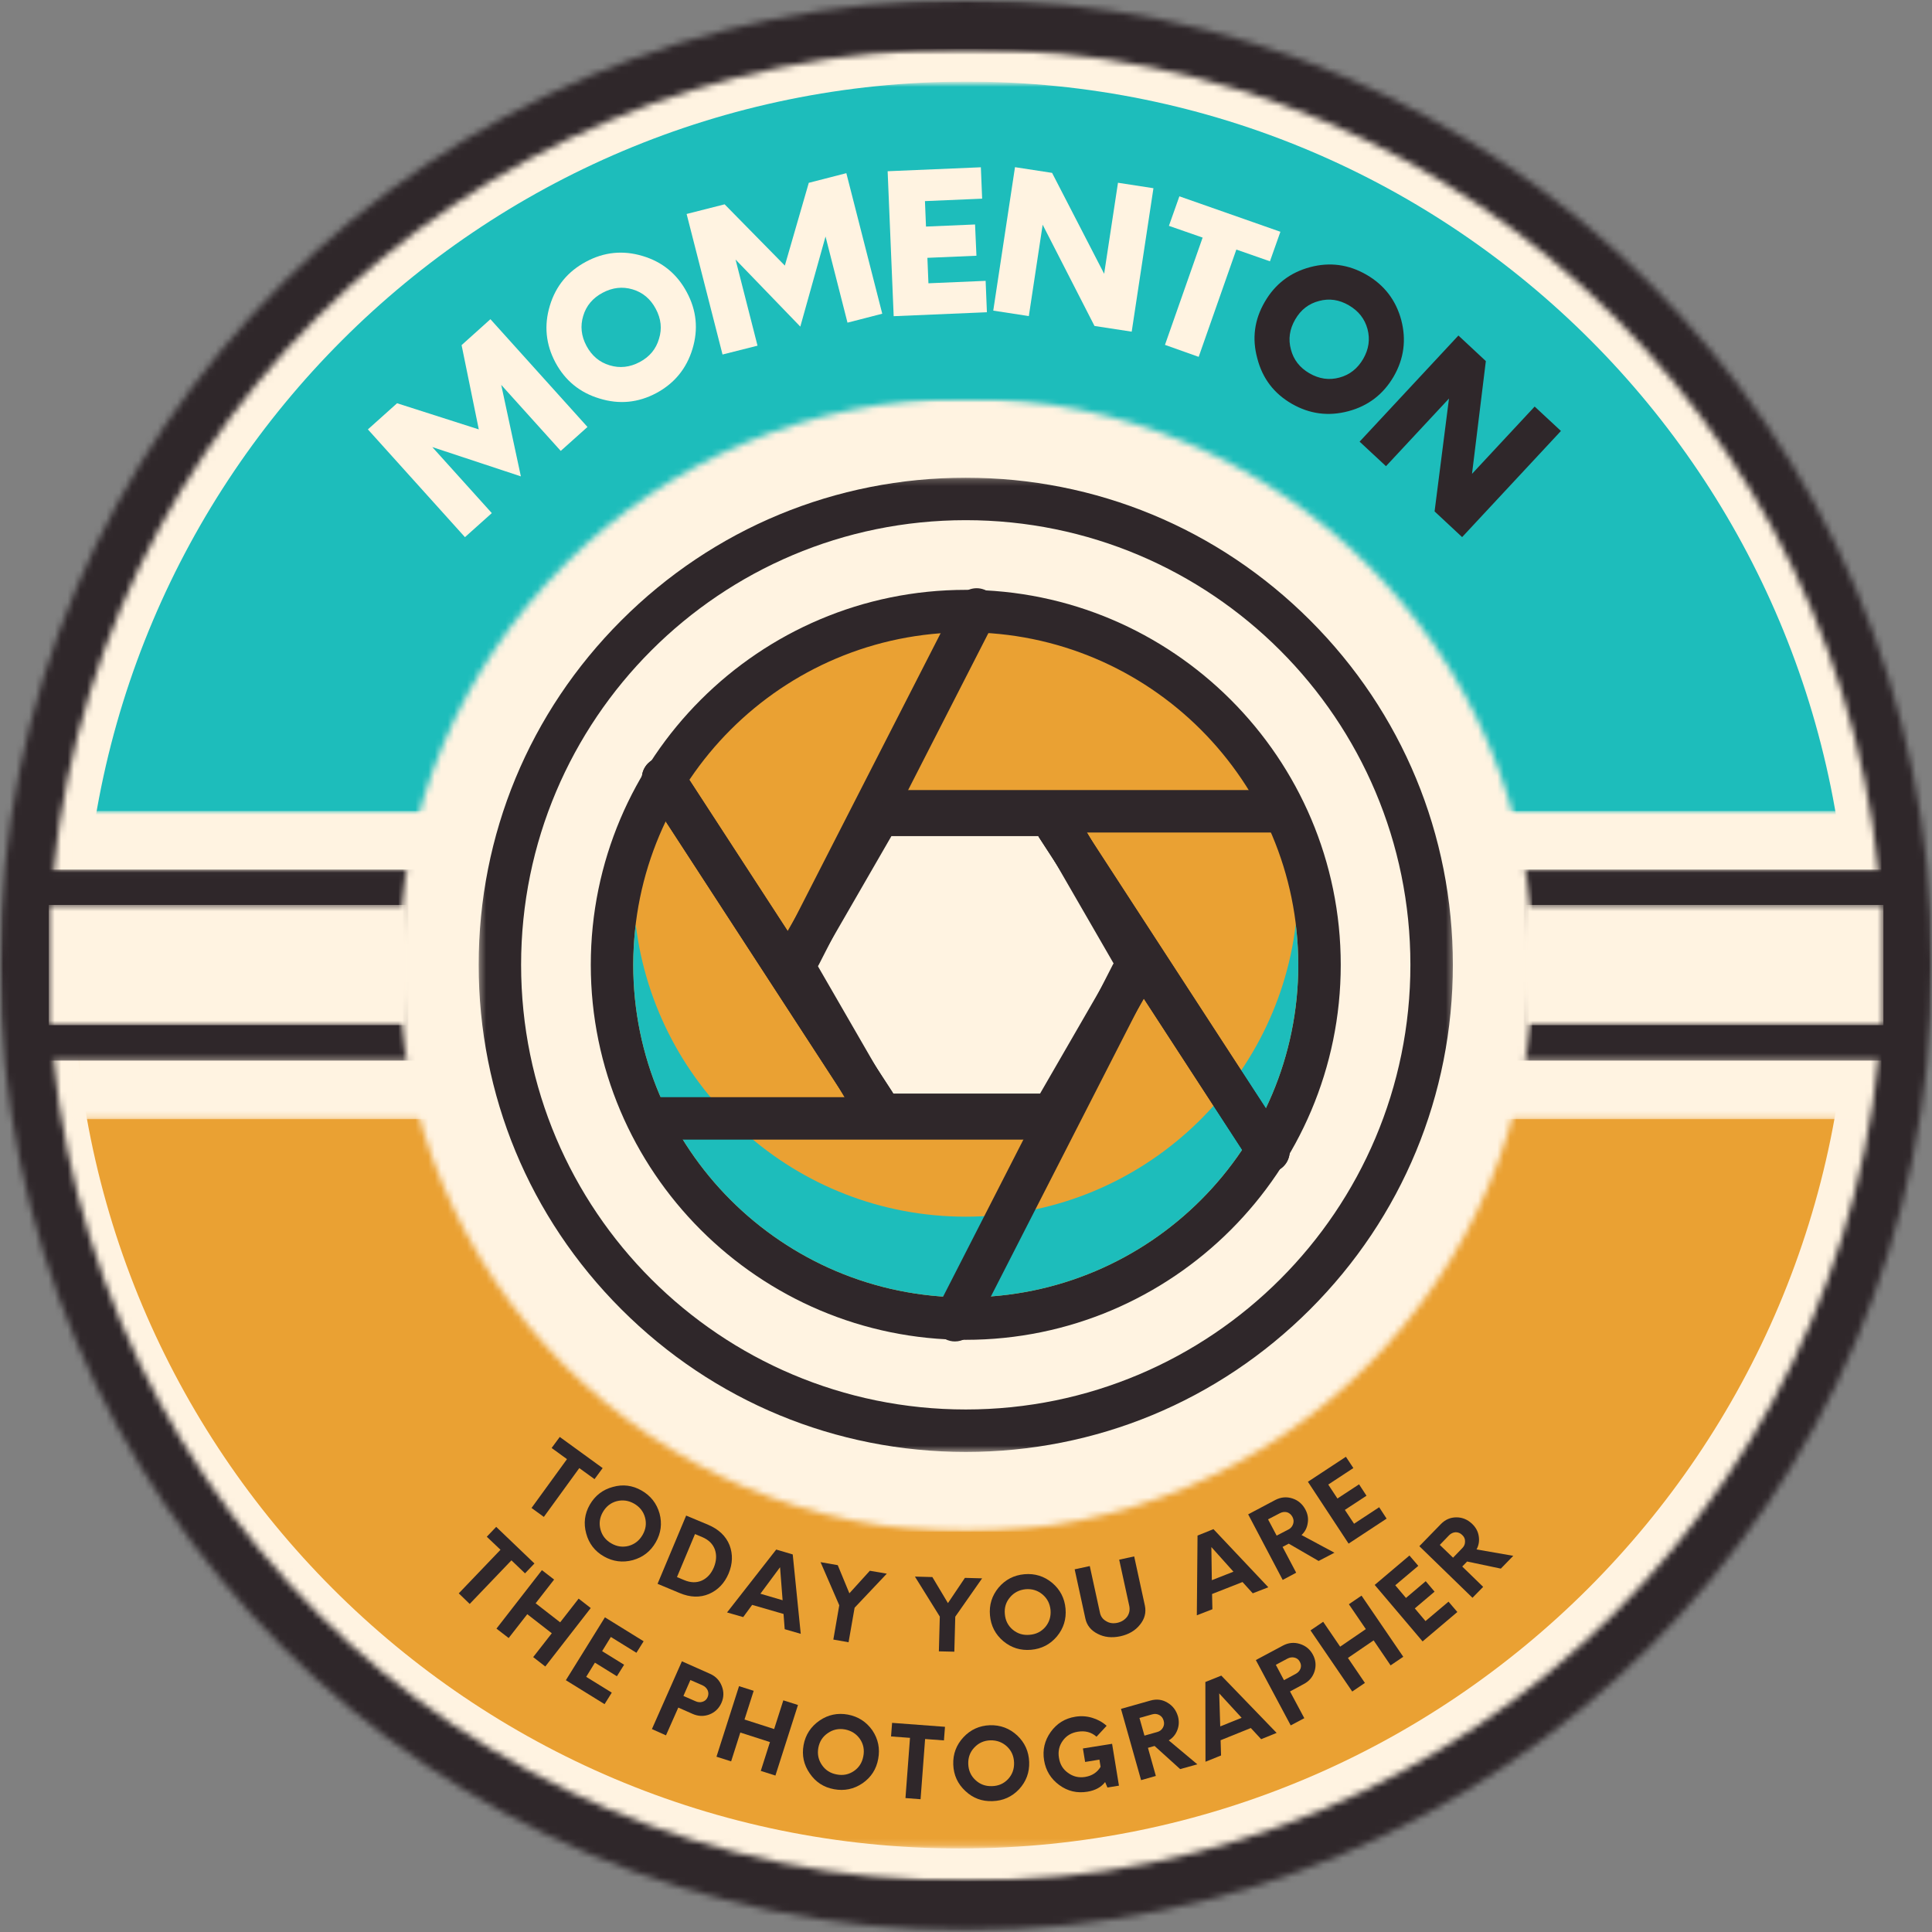
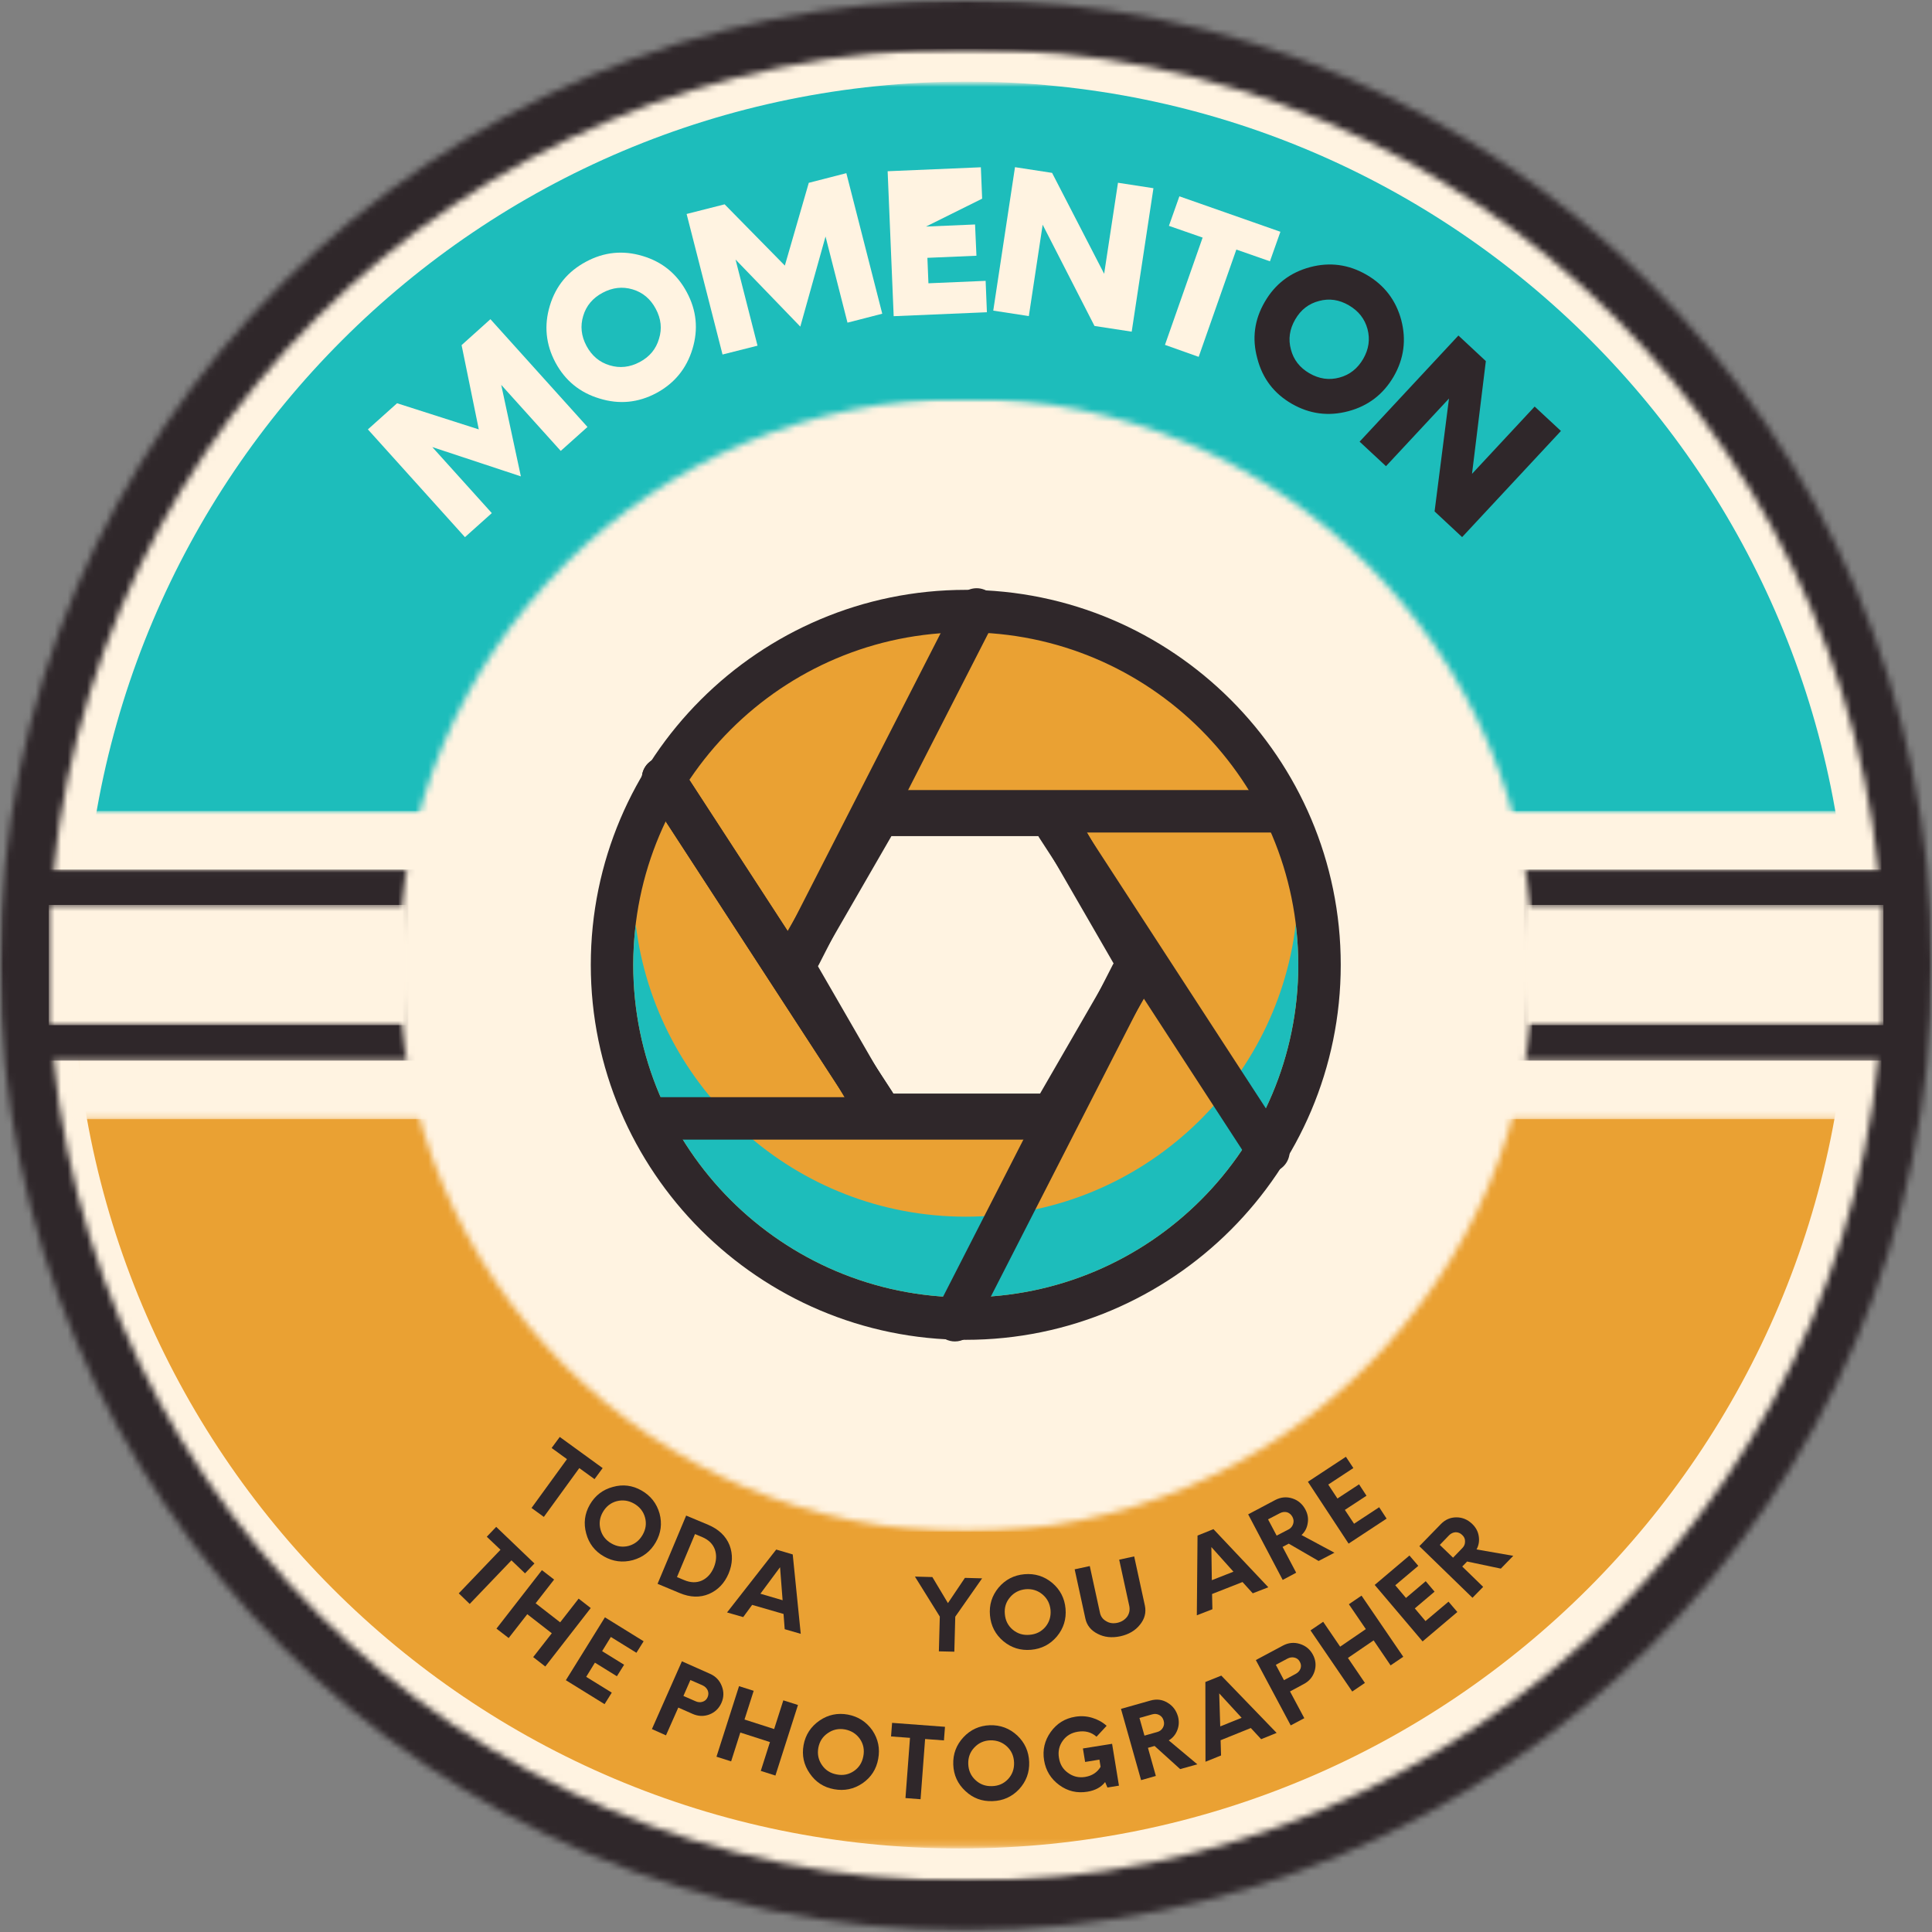
<svg xmlns="http://www.w3.org/2000/svg" width="200" height="200" viewBox="0 0 300 300" fill="none">
  <rect x="0" y="0" width="300" height="300" fill="#808080" stroke="none" />
  <mask id="mask0_1_3683" style="mask-type:luminance" maskUnits="userSpaceOnUse" x="0" y="0" width="300" height="301">
    <path d="M0 0H300V300.005H0V0Z" fill="white" />
  </mask>
  <g mask="url(#mask0_1_3683)">
    <mask id="mask1_1_3683" style="mask-type:luminance" maskUnits="userSpaceOnUse" x="0" y="0" width="300" height="300">
      <path d="M150 0C67.157 0 0 67.094 0 149.856C0 232.617 67.157 299.711 150 299.711C232.843 299.711 300 232.617 300 149.856C300 67.094 232.843 0 150 0Z" fill="white" />
    </mask>
    <g mask="url(#mask1_1_3683)">
      <path d="M0 0H300V300.005H0V0Z" fill="#2F272A" />
    </g>
  </g>
  <mask id="mask2_1_3683" style="mask-type:luminance" maskUnits="userSpaceOnUse" x="7" y="7" width="286" height="286">
    <path d="M7.577 7.572H292.672V292.139H7.577V7.572Z" fill="white" />
  </mask>
  <g mask="url(#mask2_1_3683)">
    <mask id="mask3_1_3683" style="mask-type:luminance" maskUnits="userSpaceOnUse" x="7" y="7" width="286" height="286">
      <path d="M150 7.572C71.34 7.572 7.577 71.272 7.577 149.855C7.577 228.438 71.34 292.139 150 292.139C228.66 292.139 292.423 228.438 292.423 149.855C292.423 71.272 228.66 7.572 150 7.572Z" fill="white" />
    </mask>
    <g mask="url(#mask3_1_3683)">
      <path d="M7.577 7.572H292.144V292.139H7.577V7.572Z" fill="#FFF3E1" />
    </g>
  </g>
  <mask id="mask4_1_3683" style="mask-type:luminance" maskUnits="userSpaceOnUse" x="11" y="149" width="277" height="138">
    <path d="M11.182 149.039H287.572V286.8H11.182V149.039Z" fill="white" />
  </mask>
  <g mask="url(#mask4_1_3683)">
    <path d="M287.058 149.039C287.058 225.261 225.289 287.03 149.066 287.03C72.843 287.03 11.304 225.261 11.304 149.039H287.058Z" fill="#EAA133" />
  </g>
  <mask id="mask5_1_3683" style="mask-type:luminance" maskUnits="userSpaceOnUse" x="12" y="12" width="276" height="138">
    <path d="M12.518 12.956H287.175V149.851H12.518V12.956Z" fill="white" />
  </mask>
  <g mask="url(#mask5_1_3683)">
    <path d="M12.933 149.851C12.933 74.079 74.337 12.671 150.113 12.671C225.885 12.671 287.058 74.079 287.058 149.851H12.933Z" fill="#1DBDBB" />
  </g>
  <mask id="mask6_1_3683" style="mask-type:luminance" maskUnits="userSpaceOnUse" x="11" y="125" width="278" height="49">
    <path d="M11.182 125.925H288.818V173.786H11.182V125.925Z" fill="white" />
  </mask>
  <g mask="url(#mask6_1_3683)">
    <path d="M11.182 125.925H288.836V173.786H11.182V125.925Z" fill="#FFF3E1" />
  </g>
  <mask id="mask7_1_3683" style="mask-type:luminance" maskUnits="userSpaceOnUse" x="6" y="135" width="288" height="30">
    <path d="M6.015 135.018H293.985V164.693H6.015V135.018Z" fill="white" />
  </mask>
  <g mask="url(#mask7_1_3683)">
    <path d="M6.015 135.018H293.989V164.693H6.015V135.018Z" fill="#2F272A" />
  </g>
  <path d="M71.675 53.591L76.152 49.565L91.224 66.298L87.072 70.017L77.83 59.764L80.881 73.97L67.126 69.421L76.368 79.674L72.198 83.41L57.126 66.677L61.657 62.616L74.347 66.677L71.675 53.591Z" fill="#FFF3E1" />
  <path d="M101.915 61.037C99.086 62.545 96.148 62.824 93.106 61.886C90.051 60.974 87.763 59.106 86.247 56.29C84.745 53.465 84.456 50.523 85.381 47.463C86.297 44.422 88.17 42.148 90.995 40.64C93.81 39.124 96.744 38.831 99.803 39.756C102.858 40.672 105.137 42.545 106.644 45.37C108.161 48.185 108.454 51.123 107.529 54.178C106.599 57.238 104.731 59.521 101.915 61.037ZM99.334 56.218C100.873 55.401 101.87 54.196 102.33 52.608C102.822 51.046 102.655 49.494 101.825 47.951C101.004 46.412 99.808 45.406 98.233 44.936C96.667 44.467 95.115 44.643 93.576 45.46C92.032 46.281 91.031 47.477 90.561 49.052C90.083 50.618 90.25 52.17 91.067 53.709C91.897 55.252 93.093 56.254 94.659 56.723C96.234 57.206 97.79 57.039 99.334 56.218Z" fill="#FFF3E1" />
  <path d="M125.588 28.388L131.419 26.89L136.996 48.713L131.599 50.103L128.188 36.727L124.271 50.716L114.216 40.301L117.628 53.677L112.195 55.048L106.617 33.225L112.52 31.727L121.87 41.24L125.588 28.388Z" fill="#FFF3E1" />
-   <path d="M152.507 30.849L143.626 31.228L143.788 35.181L151.406 34.856L151.622 39.711L144.005 40.036L144.167 43.989L153.048 43.61L153.247 48.484L138.77 49.098L137.832 26.589L152.308 25.975L152.507 30.849Z" fill="#FFF3E1" />
+   <path d="M152.507 30.849L143.788 35.181L151.406 34.856L151.622 39.711L144.005 40.036L144.167 43.989L153.048 43.61L153.247 48.484L138.77 49.098L137.832 26.589L152.308 25.975L152.507 30.849Z" fill="#FFF3E1" />
  <path d="M173.6 28.378L179.106 29.226L175.73 51.501L169.954 50.616L161.904 34.894L159.756 49.082L154.232 48.234L157.608 25.959L163.366 26.844L171.452 42.512L173.6 28.378Z" fill="#FFF3E1" />
  <path d="M198.82 35.989L197.195 40.574L191.979 38.751L186.13 55.412L180.896 53.553L186.744 36.892L181.509 35.069L183.134 30.484L198.82 35.989Z" fill="#FFF3E1" />
  <path d="M200.578 62.693C197.807 61.091 196.029 58.744 195.235 55.653C194.391 52.575 194.775 49.651 196.39 46.88C197.988 44.114 200.334 42.314 203.43 41.483C206.498 40.666 209.414 41.059 212.184 42.657C214.951 44.258 216.751 46.601 217.581 49.678C218.398 52.774 218.006 55.703 216.408 58.469C214.793 61.235 212.455 63.027 209.386 63.848C206.282 64.678 203.344 64.29 200.578 62.693ZM203.321 57.963C204.838 58.839 206.39 59.065 207.978 58.631C209.567 58.207 210.799 57.241 211.679 55.725C212.545 54.222 212.766 52.684 212.347 51.104C211.923 49.516 210.957 48.284 209.441 47.404C207.933 46.528 206.395 46.303 204.82 46.736C203.218 47.147 201.986 48.103 201.119 49.606C200.239 51.122 200.018 52.675 200.451 54.263C200.858 55.852 201.814 57.083 203.321 57.963Z" fill="#2F272A" />
  <path d="M238.302 63.129L242.382 66.92L227.039 83.4L222.761 79.411L224.999 61.883L215.216 72.389L211.118 68.58L226.461 52.1L230.721 56.071L228.573 73.58L238.302 63.129Z" fill="#2F272A" />
  <path d="M82.988 242.776L81.526 244.31L79.414 242.289L72.934 249.058L71.237 247.415L77.718 240.646L75.588 238.624L77.05 237.09L82.988 242.776Z" fill="#2F272A" />
  <path d="M89.852 248.234L91.729 249.696L84.671 258.775L82.794 257.313L85.682 253.613L81.874 250.652L78.986 254.353L77.09 252.891L84.148 243.811L86.043 245.273L83.173 248.956L86.982 251.916L89.852 248.234Z" fill="#2F272A" />
  <path d="M98.823 256.642L94.852 254.187L93.498 256.389L96.91 258.501L95.791 260.288L92.379 258.176L91.025 260.379L94.996 262.833L93.877 264.62L87.867 260.902L93.932 251.137L99.942 254.855L98.823 256.642Z" fill="#2F272A" />
  <path d="M110.272 259.916C111.139 260.304 111.739 260.936 112.077 261.811C112.425 262.691 112.407 263.562 112.023 264.428C111.635 265.295 111.003 265.9 110.128 266.233C109.27 266.549 108.404 266.513 107.529 266.125L105.326 265.15L103.413 269.465L101.229 268.49L105.886 257.966L110.272 259.916ZM107.98 264.158C108.377 264.338 108.747 264.37 109.099 264.248C109.46 264.14 109.717 263.905 109.875 263.544C110.029 263.183 110.038 262.831 109.893 262.479C109.735 262.131 109.46 261.865 109.063 261.685L107.204 260.872L106.121 263.345L107.98 264.158Z" fill="#2F272A" />
  <path d="M121.634 264.028L123.909 264.75L120.407 275.707L118.133 274.985L119.559 270.508L114.956 269.028L113.53 273.504L111.255 272.782L114.757 261.826L117.032 262.548L115.606 267.006L120.208 268.486L121.634 264.028Z" fill="#2F272A" />
  <path d="M129.509 277.828C127.907 277.539 126.648 276.718 125.736 275.373C124.807 274.037 124.491 272.571 124.78 270.969C125.077 269.371 125.908 268.099 127.271 267.16C128.593 266.258 130.055 265.951 131.657 266.24C133.254 266.542 134.527 267.359 135.466 268.694C136.368 270.044 136.666 271.519 136.368 273.117C136.079 274.719 135.267 275.982 133.931 276.907C132.582 277.819 131.106 278.126 129.509 277.828ZM129.924 275.536C130.908 275.73 131.806 275.549 132.614 274.994C133.394 274.453 133.877 273.69 134.058 272.702C134.247 271.718 134.076 270.824 133.534 270.03C132.979 269.236 132.207 268.744 131.224 268.55C130.235 268.37 129.346 268.559 128.552 269.11C127.758 269.642 127.262 270.4 127.072 271.384C126.892 272.372 127.077 273.27 127.632 274.073C128.173 274.868 128.936 275.355 129.924 275.536Z" fill="#2F272A" />
  <path d="M146.737 268.138L146.574 270.25L143.65 270.033L142.946 279.383L140.6 279.203L141.304 269.853L138.361 269.636L138.524 267.524L146.737 268.138Z" fill="#2F272A" />
  <path d="M154.106 279.678C152.481 279.741 151.078 279.217 149.9 278.107C148.709 277.002 148.082 275.634 148.023 274.01C147.96 272.376 148.492 270.955 149.611 269.75C150.717 268.572 152.084 267.954 153.709 267.891C155.342 267.845 156.759 268.373 157.951 269.479C159.129 270.589 159.747 271.961 159.81 273.595C159.869 275.219 159.345 276.636 158.24 277.836C157.12 279.019 155.74 279.632 154.106 279.678ZM154.034 277.349C155.045 277.327 155.879 276.961 156.543 276.248C157.193 275.54 157.499 274.687 157.463 273.685C157.427 272.674 157.057 271.844 156.362 271.194C155.649 270.535 154.792 270.215 153.781 270.237C152.779 270.273 151.949 270.648 151.29 271.356C150.627 272.056 150.315 272.909 150.351 273.919C150.388 274.921 150.758 275.752 151.471 276.41C152.179 277.074 153.032 277.385 154.034 277.349Z" fill="#2F272A" />
  <path d="M168.154 271.5L172.685 270.778L173.75 277.276L171.963 277.565L171.602 276.717C170.997 277.511 170.086 278.012 168.858 278.215C167.243 278.481 165.79 278.138 164.49 277.186C163.177 276.225 162.387 274.943 162.126 273.341C161.864 271.73 162.207 270.264 163.154 268.937C164.102 267.615 165.379 266.825 166.981 266.572C167.857 266.428 168.723 266.482 169.58 266.735C170.433 266.987 171.187 267.402 171.837 267.98L170.266 269.677C169.472 268.968 168.502 268.711 167.36 268.901C166.358 269.059 165.582 269.523 165.032 270.291C164.463 271.076 164.265 271.965 164.436 272.962C164.589 273.964 165.059 274.74 165.844 275.291C166.625 275.868 167.509 276.08 168.497 275.922C169.58 275.742 170.379 275.218 170.898 274.352L170.718 273.233L168.497 273.594L168.154 271.5Z" fill="#2F272A" />
  <path d="M181.484 270.246L185.924 273.964L183.253 274.704L179.282 271.112L178.253 271.401L179.48 275.769L177.188 276.419L174.065 265.354L178.668 264.054C179.606 263.793 180.473 263.901 181.267 264.379C182.084 264.849 182.63 265.562 182.91 266.509C183.113 267.245 183.081 267.953 182.819 268.639C182.553 269.339 182.106 269.876 181.484 270.246ZM179.697 268.946C180.094 268.838 180.387 268.612 180.581 268.26C180.771 267.926 180.807 267.565 180.689 267.177C180.581 266.78 180.356 266.491 180.022 266.311C179.683 266.13 179.318 266.094 178.921 266.202L176.935 266.762L177.711 269.506L179.697 268.946Z" fill="#2F272A" />
  <path d="M195.833 270.06L194.227 268.327L189.534 270.223L189.606 272.587L187.187 273.562L187.169 261.179L189.642 260.187L198.234 269.085L195.833 270.06ZM189.479 268.075L192.801 266.739L189.317 262.948L189.479 268.075Z" fill="#2F272A" />
  <path d="M199.23 255.517C200.069 255.075 200.936 254.989 201.829 255.264C202.741 255.544 203.422 256.104 203.869 256.943C204.311 257.773 204.397 258.635 204.122 259.524C203.842 260.404 203.278 261.068 202.425 261.51L200.313 262.647L202.533 266.799L200.421 267.918L195.006 257.773L199.23 255.517ZM201.161 259.939C201.545 259.736 201.802 259.461 201.937 259.109C202.068 258.762 202.037 258.414 201.847 258.062C201.667 257.701 201.387 257.48 201.017 257.394C200.656 257.3 200.281 257.354 199.898 257.557L198.111 258.513L199.374 260.896L201.161 259.939Z" fill="#2F272A" />
  <path d="M209.451 249.105L211.418 247.769L217.898 257.263L215.931 258.599L213.296 254.718L209.306 257.444L211.942 261.325L209.974 262.66L203.494 253.166L205.462 251.83L208.097 255.693L212.086 252.967L209.451 249.105Z" fill="#2F272A" />
  <path d="M220.231 243.145L216.657 246.16L218.318 248.127L221.387 245.528L222.758 247.152L219.69 249.752L221.35 251.719L224.924 248.705L226.296 250.311L220.899 254.878L213.462 246.105L218.859 241.539L220.231 243.145Z" fill="#2F272A" />
  <path d="M229.276 240.595L234.98 241.588L233.049 243.574L227.814 242.472L227.056 243.249L230.305 246.408L228.645 248.104L220.396 240.09L223.735 236.66C224.412 235.965 225.215 235.613 226.154 235.613C227.092 235.613 227.914 235.965 228.627 236.66C229.177 237.193 229.511 237.815 229.619 238.537C229.737 239.273 229.624 239.959 229.276 240.595ZM227.074 240.379C227.363 240.09 227.503 239.747 227.489 239.35C227.503 238.966 227.359 238.637 227.056 238.357C226.767 238.068 226.424 237.924 226.027 237.924C225.644 237.951 225.305 238.104 225.016 238.393L223.572 239.891L225.63 241.877L227.074 240.379Z" fill="#2F272A" />
  <mask id="mask8_1_3683" style="mask-type:luminance" maskUnits="userSpaceOnUse" x="61" y="61" width="178" height="177">
    <path d="M61.913 61.855H238.375V237.856H61.913V61.855Z" fill="white" />
  </mask>
  <g mask="url(#mask8_1_3683)">
    <mask id="mask9_1_3683" style="mask-type:luminance" maskUnits="userSpaceOnUse" x="61" y="61" width="178" height="177">
      <path d="M150 61.855C101.349 61.855 61.913 101.254 61.913 149.855C61.913 198.456 101.349 237.856 150 237.856C198.651 237.856 238.087 198.456 238.087 149.855C238.087 101.254 198.651 61.855 150 61.855Z" fill="white" />
    </mask>
    <g mask="url(#mask9_1_3683)">
      <path d="M61.913 61.855H237.915V237.856H61.913V61.855Z" fill="#FFF3E1" />
    </g>
  </g>
  <path d="M149.964 222.161C110.072 222.161 77.622 189.707 77.622 149.819C77.622 109.928 110.077 77.477 149.964 77.477C189.851 77.477 222.306 109.928 222.306 149.819C222.306 189.707 189.851 222.161 149.964 222.161Z" fill="#FFF3E1" />
  <mask id="mask10_1_3683" style="mask-type:luminance" maskUnits="userSpaceOnUse" x="74" y="74" width="152" height="152">
    <path d="M74.346 74.201H225.668V225.523H74.346V74.201Z" fill="white" />
  </mask>
  <g mask="url(#mask10_1_3683)">
-     <path d="M149.964 80.772C188.096 80.772 219.007 111.688 219.007 149.82C219.007 187.952 188.096 218.863 149.964 218.863C111.832 218.863 80.916 187.952 80.916 149.82C80.916 111.688 111.832 80.772 149.964 80.772ZM149.964 74.179C129.761 74.179 110.767 82.049 96.48 96.336C82.193 110.618 74.328 129.617 74.328 149.82C74.328 170.023 82.193 189.017 96.48 203.304C110.767 217.591 129.761 225.456 149.964 225.456C170.167 225.456 189.161 217.591 203.448 203.304C217.735 189.017 225.6 170.023 225.6 149.82C225.6 129.617 217.735 110.618 203.448 96.336C189.161 82.049 170.167 74.179 149.964 74.179Z" fill="#2F272A" />
-   </g>
+     </g>
  <path d="M149.964 204.747C119.675 204.747 95.032 180.108 95.032 149.819C95.032 119.53 119.675 94.887 149.964 94.887C180.253 94.887 204.892 119.53 204.892 149.819C204.892 180.108 180.253 204.747 149.964 204.747Z" fill="#EAA133" />
  <path d="M149.964 98.186C178.479 98.186 201.597 121.299 201.597 149.819C201.597 178.335 178.479 201.453 149.964 201.453C121.449 201.453 98.33 178.335 98.33 149.819C98.33 121.299 121.444 98.186 149.964 98.186ZM149.964 91.593C117.857 91.593 91.737 117.712 91.737 149.819C91.737 181.922 117.857 208.046 149.964 208.046C182.071 208.046 208.19 181.922 208.19 149.819C208.19 117.712 182.071 91.593 149.964 91.593Z" fill="#2F272A" />
  <path d="M149.964 188.926C123.569 188.926 101.814 169.115 98.718 143.556C98.47 145.609 98.33 147.698 98.33 149.819C98.33 178.335 121.444 201.453 149.964 201.453C178.479 201.453 201.597 178.335 201.597 149.819C201.597 147.698 201.453 145.609 201.205 143.556C198.114 169.115 176.358 188.926 149.964 188.926Z" fill="#1DBDBB" />
  <path d="M138.421 173.105C137.243 173.105 136.155 172.477 135.569 171.457L124.025 151.466C123.439 150.447 123.439 149.192 124.025 148.172L135.569 128.181C136.155 127.161 137.243 126.534 138.421 126.534H161.503C162.681 126.534 163.773 127.161 164.359 128.181L175.898 148.172C176.489 149.192 176.489 150.447 175.898 151.466L164.359 171.457C163.773 172.477 162.681 173.105 161.503 173.105H138.421Z" fill="#FFF3E1" />
  <path d="M161.503 129.829L173.046 149.82L161.503 169.806H138.421L126.882 149.82L138.421 129.829H161.503ZM161.503 123.236H138.421C136.065 123.236 133.89 124.49 132.712 126.53L121.173 146.521C119.991 148.561 119.991 151.074 121.173 153.114L132.712 173.105C133.89 175.144 136.065 176.399 138.421 176.399H161.503C163.858 176.399 166.038 175.144 167.216 173.105L178.755 153.114C179.932 151.074 179.932 148.561 178.755 146.521L167.216 126.534C166.038 124.495 163.858 123.236 161.503 123.236Z" fill="#2F272A" />
  <path d="M175.718 151.335L148.276 205L175.718 151.335Z" fill="#EAA133" />
  <path d="M148.276 208.299C147.771 208.299 147.256 208.181 146.778 207.933C145.158 207.107 144.513 205.122 145.343 203.497L172.78 149.833C173.61 148.213 175.596 147.572 177.216 148.398C178.836 149.228 179.481 151.214 178.651 152.834L151.214 206.503C150.627 207.64 149.472 208.299 148.276 208.299Z" fill="#2F272A" />
  <path d="M151.647 94.634L124.21 148.303L151.647 94.634Z" fill="#EAA133" />
  <path d="M124.206 151.597C123.7 151.597 123.19 151.48 122.708 151.236C121.088 150.406 120.447 148.42 121.277 146.8L148.714 93.136C149.544 91.516 151.53 90.871 153.15 91.701C154.77 92.531 155.415 94.517 154.585 96.137L127.144 149.801C126.561 150.943 125.406 151.597 124.206 151.597Z" fill="#2F272A" />
  <path d="M135.817 171.39L102.96 120.862L135.817 171.39Z" fill="#EAA133" />
  <path d="M135.821 174.688C134.743 174.688 133.682 174.16 133.051 173.186L100.194 122.658C99.206 121.132 99.635 119.088 101.164 118.1C102.69 117.102 104.729 117.536 105.722 119.065L138.579 169.593C139.571 171.119 139.138 173.163 137.613 174.156C137.058 174.517 136.435 174.688 135.821 174.688Z" fill="#2F272A" />
  <path d="M196.968 178.777L164.111 128.245L196.968 178.777Z" fill="#EAA133" />
-   <path d="M196.968 182.071C195.889 182.071 194.833 181.543 194.201 180.573L161.345 130.04C160.357 128.515 160.785 126.475 162.315 125.483C163.84 124.49 165.88 124.923 166.873 126.448L199.729 176.981C200.722 178.506 200.289 180.546 198.764 181.539C198.209 181.9 197.586 182.071 196.968 182.071Z" fill="#2F272A" />
  <path d="M135.817 171.39L102.96 120.862L135.817 171.39Z" fill="#EAA133" />
  <path d="M135.821 174.688C134.743 174.688 133.682 174.16 133.051 173.186L100.194 122.658C99.206 121.132 99.635 119.088 101.164 118.1C102.69 117.102 104.729 117.536 105.722 119.065L138.579 169.593C139.571 171.119 139.138 173.163 137.613 174.156C137.058 174.517 136.435 174.688 135.821 174.688Z" fill="#2F272A" />
  <path d="M196.968 178.777L164.111 128.245L196.968 178.777Z" fill="#EAA133" />
  <path d="M196.968 182.071C195.889 182.071 194.833 181.543 194.201 180.573L161.345 130.04C160.357 128.515 160.785 126.475 162.315 125.483C163.84 124.49 165.88 124.923 166.873 126.448L199.729 176.981C200.722 178.506 200.289 180.546 198.764 181.539C198.209 181.9 197.586 182.071 196.968 182.071Z" fill="#2F272A" />
  <path d="M159.824 176.958H100.984C99.165 176.958 97.689 175.483 97.689 173.66C97.689 171.841 99.165 170.365 100.984 170.365H159.824C161.647 170.365 163.123 171.841 163.123 173.66C163.123 175.483 161.647 176.958 159.824 176.958Z" fill="#2F272A" />
  <path d="M198.94 129.273H140.099C138.281 129.273 136.805 127.798 136.805 125.974C136.805 124.156 138.281 122.68 140.099 122.68H198.94C200.763 122.68 202.238 124.156 202.238 125.974C202.238 127.798 200.763 129.273 198.94 129.273Z" fill="#2F272A" />
  <path d="M93.58 227.965L92.317 229.68L89.952 227.965L84.447 235.546L82.534 234.157L88.039 226.575L85.656 224.842L86.92 223.128L93.58 227.965Z" fill="#2F272A" />
  <path d="M93.769 241.679C92.361 240.871 91.445 239.684 91.026 238.123C90.593 236.548 90.778 235.055 91.585 233.647C92.402 232.23 93.598 231.309 95.177 230.885C96.73 230.452 98.21 230.641 99.618 231.444C101.035 232.252 101.969 233.444 102.416 235.018C102.835 236.584 102.637 238.078 101.82 239.495C101.012 240.903 99.825 241.823 98.264 242.257C96.684 242.676 95.186 242.482 93.769 241.679ZM94.925 239.657C95.8 240.163 96.712 240.289 97.65 240.036C98.575 239.77 99.284 239.206 99.78 238.34C100.286 237.464 100.412 236.562 100.159 235.632C99.907 234.707 99.338 233.99 98.463 233.484C97.596 232.992 96.694 232.866 95.755 233.105C94.825 233.358 94.112 233.926 93.607 234.802C93.111 235.668 92.993 236.571 93.246 237.509C93.499 238.448 94.058 239.161 94.925 239.657Z" fill="#2F272A" />
  <path d="M102.106 245.934L106.547 235.338L109.958 236.764C111.606 237.464 112.711 238.515 113.28 239.923C113.821 241.344 113.772 242.82 113.135 244.345C112.495 245.848 111.484 246.9 110.103 247.504C108.695 248.104 107.165 248.055 105.518 247.36L102.106 245.934ZM105.121 244.887L106.24 245.356C107.237 245.776 108.153 245.798 108.984 245.428C109.814 245.045 110.432 244.363 110.843 243.389C111.249 242.405 111.303 241.475 111.005 240.609C110.689 239.742 110.035 239.102 109.038 238.677L107.919 238.208L105.121 244.887Z" fill="#2F272A" />
  <path d="M121.848 252.979L121.668 250.614L116.794 249.206L115.404 251.101L112.895 250.379L120.531 240.614L123.094 241.372L124.339 253.701L121.848 252.979ZM118.076 247.473L121.523 248.484L121.126 243.358L118.076 247.473Z" fill="#2F272A" />
-   <path d="M137.703 244.357L132.703 249.646L131.765 255.007L129.4 254.592L130.321 249.267L127.414 242.57L130.086 243.039L131.891 247.408L135.068 243.906L137.703 244.357Z" fill="#2F272A" />
  <path d="M152.502 245.084L148.333 251.04L148.188 256.474L145.788 256.419L145.932 251.022L142.069 244.813L144.777 244.885L147.196 248.929L149.831 245.012L152.502 245.084Z" fill="#2F272A" />
  <path d="M160.112 256.178C158.488 256.322 157.048 255.88 155.798 254.842C154.557 253.795 153.867 252.459 153.722 250.835C153.578 249.21 154.02 247.775 155.058 246.521C156.105 245.284 157.441 244.589 159.065 244.445C160.69 244.301 162.125 244.747 163.379 245.781C164.616 246.828 165.311 248.163 165.455 249.788C165.6 251.412 165.153 252.852 164.119 254.102C163.073 255.343 161.737 256.033 160.112 256.178ZM159.896 253.849C160.893 253.768 161.705 253.357 162.332 252.622C162.946 251.877 163.208 251.006 163.127 250.004C163.027 249.007 162.612 248.199 161.881 247.586C161.132 246.963 160.261 246.692 159.264 246.773C158.262 246.873 157.45 247.292 156.827 248.037C156.2 248.773 155.934 249.639 156.033 250.636C156.114 251.638 156.529 252.45 157.278 253.073C158.023 253.687 158.894 253.949 159.896 253.849Z" fill="#2F272A" />
  <path d="M173.967 254.08C172.64 254.36 171.467 254.234 170.447 253.701C169.4 253.173 168.759 252.379 168.534 251.318L166.873 243.683L169.22 243.178L170.79 250.38C170.907 250.984 171.232 251.436 171.765 251.734C172.27 252.049 172.852 252.131 173.516 251.986C174.152 251.842 174.657 251.526 175.032 251.03C175.366 250.538 175.474 249.992 175.357 249.387L173.787 242.185L176.115 241.679L177.776 249.315C178.001 250.389 177.749 251.373 177.018 252.275C176.296 253.191 175.276 253.791 173.967 254.08Z" fill="#2F272A" />
  <path d="M194.526 247.409L192.937 245.658L188.208 247.517L188.262 249.882L185.843 250.821L185.952 238.438L188.425 237.445L196.944 246.47L194.526 247.409ZM188.172 245.369L191.529 244.052L188.1 240.225L188.172 245.369Z" fill="#2F272A" />
  <path d="M202.1 238.361L207.209 241.105L204.754 242.386L200.115 239.697L199.158 240.202L201.27 244.209L199.176 245.328L193.815 235.148L198.039 232.91C198.905 232.467 199.781 232.386 200.674 232.675C201.577 232.964 202.254 233.55 202.714 234.426C203.075 235.112 203.188 235.816 203.057 236.538C202.949 237.26 202.628 237.869 202.1 238.361ZM200.079 237.494C200.44 237.305 200.679 237.016 200.801 236.628C200.918 236.267 200.882 235.906 200.692 235.545C200.498 235.184 200.223 234.945 199.862 234.823C199.474 234.728 199.104 234.778 198.743 234.967L196.902 235.924L198.238 238.451L200.079 237.494Z" fill="#2F272A" />
  <path d="M210.149 227.959L206.25 230.522L207.676 232.688L211.033 230.486L212.188 232.255L208.831 234.457L210.257 236.605L214.156 234.042L215.311 235.811L209.409 239.692L203.091 230.089L208.993 226.208L210.149 227.959Z" fill="#2F272A" />
  <mask id="mask11_1_3683" style="mask-type:luminance" maskUnits="userSpaceOnUse" x="236" y="140" width="57" height="20">
    <path d="M236.868 140.519H292.423V159.192H236.868V140.519Z" fill="white" />
  </mask>
  <g mask="url(#mask11_1_3683)">
    <path d="M236.868 140.519H292.455V159.192H236.868V140.519Z" fill="#FFF3E1" />
  </g>
  <mask id="mask12_1_3683" style="mask-type:luminance" maskUnits="userSpaceOnUse" x="7" y="140" width="57" height="20">
    <path d="M7.577 140.519H63.132V159.192H7.577V140.519Z" fill="white" />
  </mask>
  <g mask="url(#mask12_1_3683)">
    <path d="M7.577 140.519H63.163V159.192H7.577V140.519Z" fill="#FFF3E1" />
  </g>
</svg>